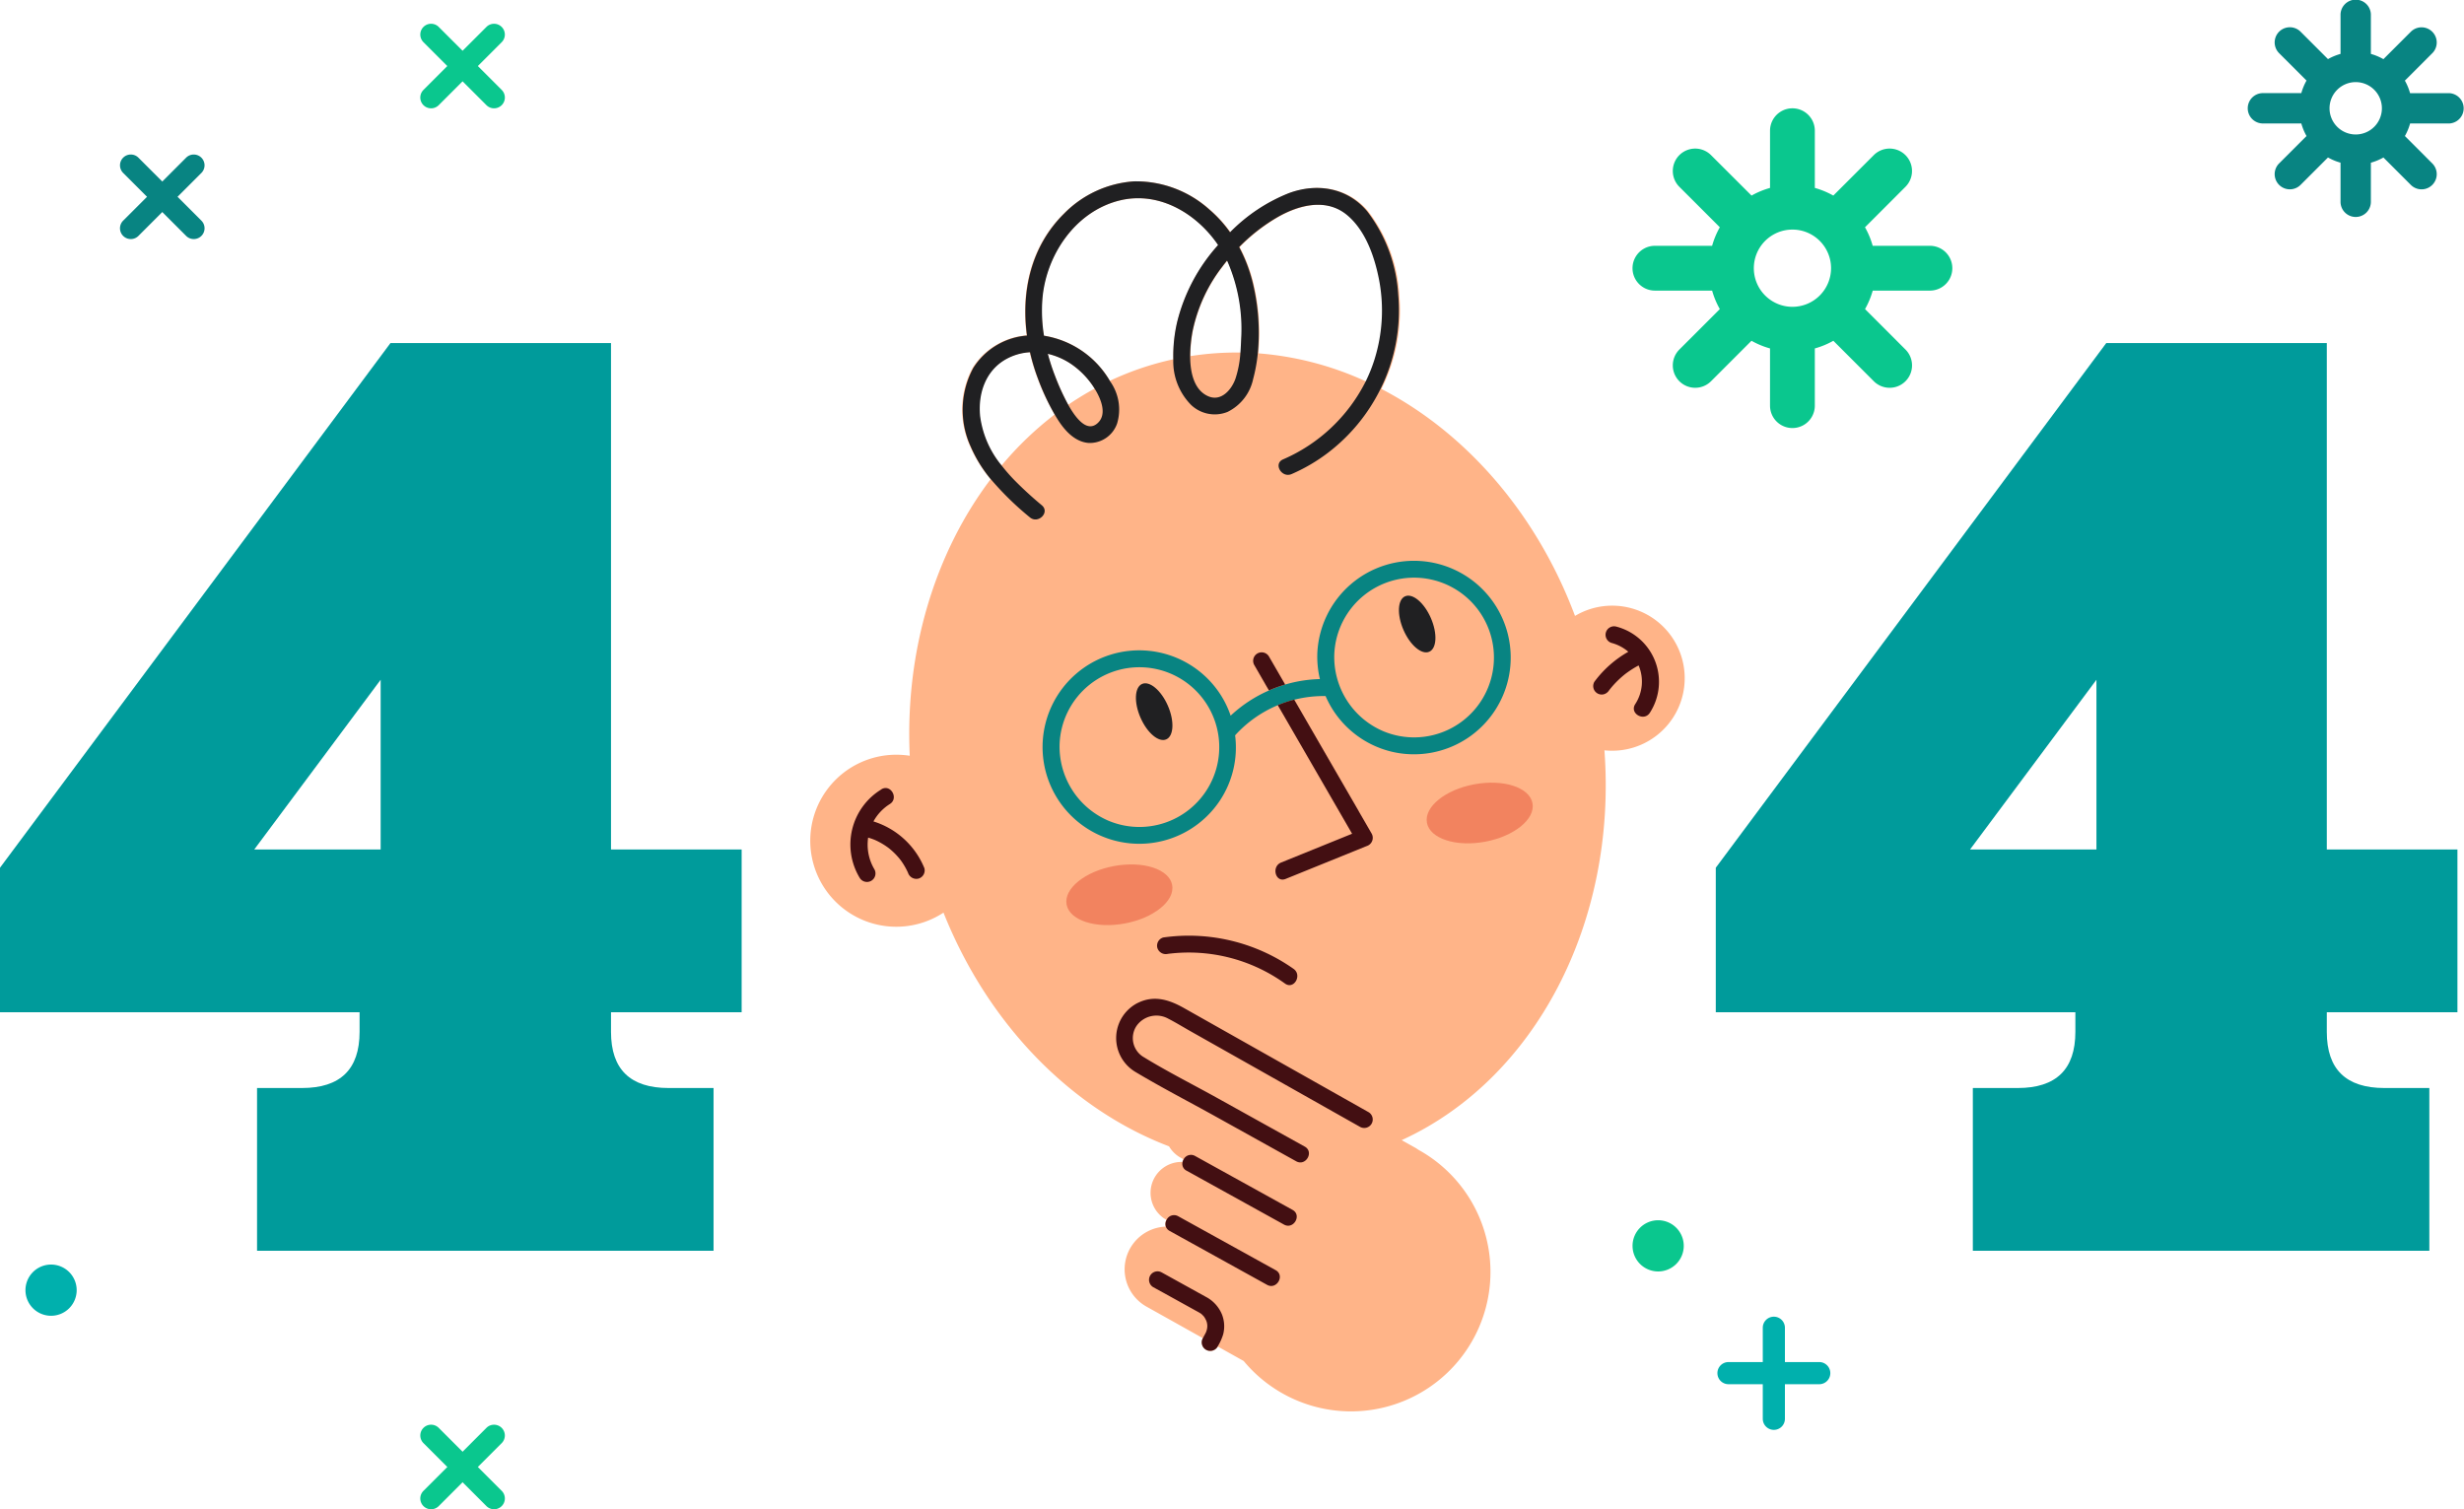
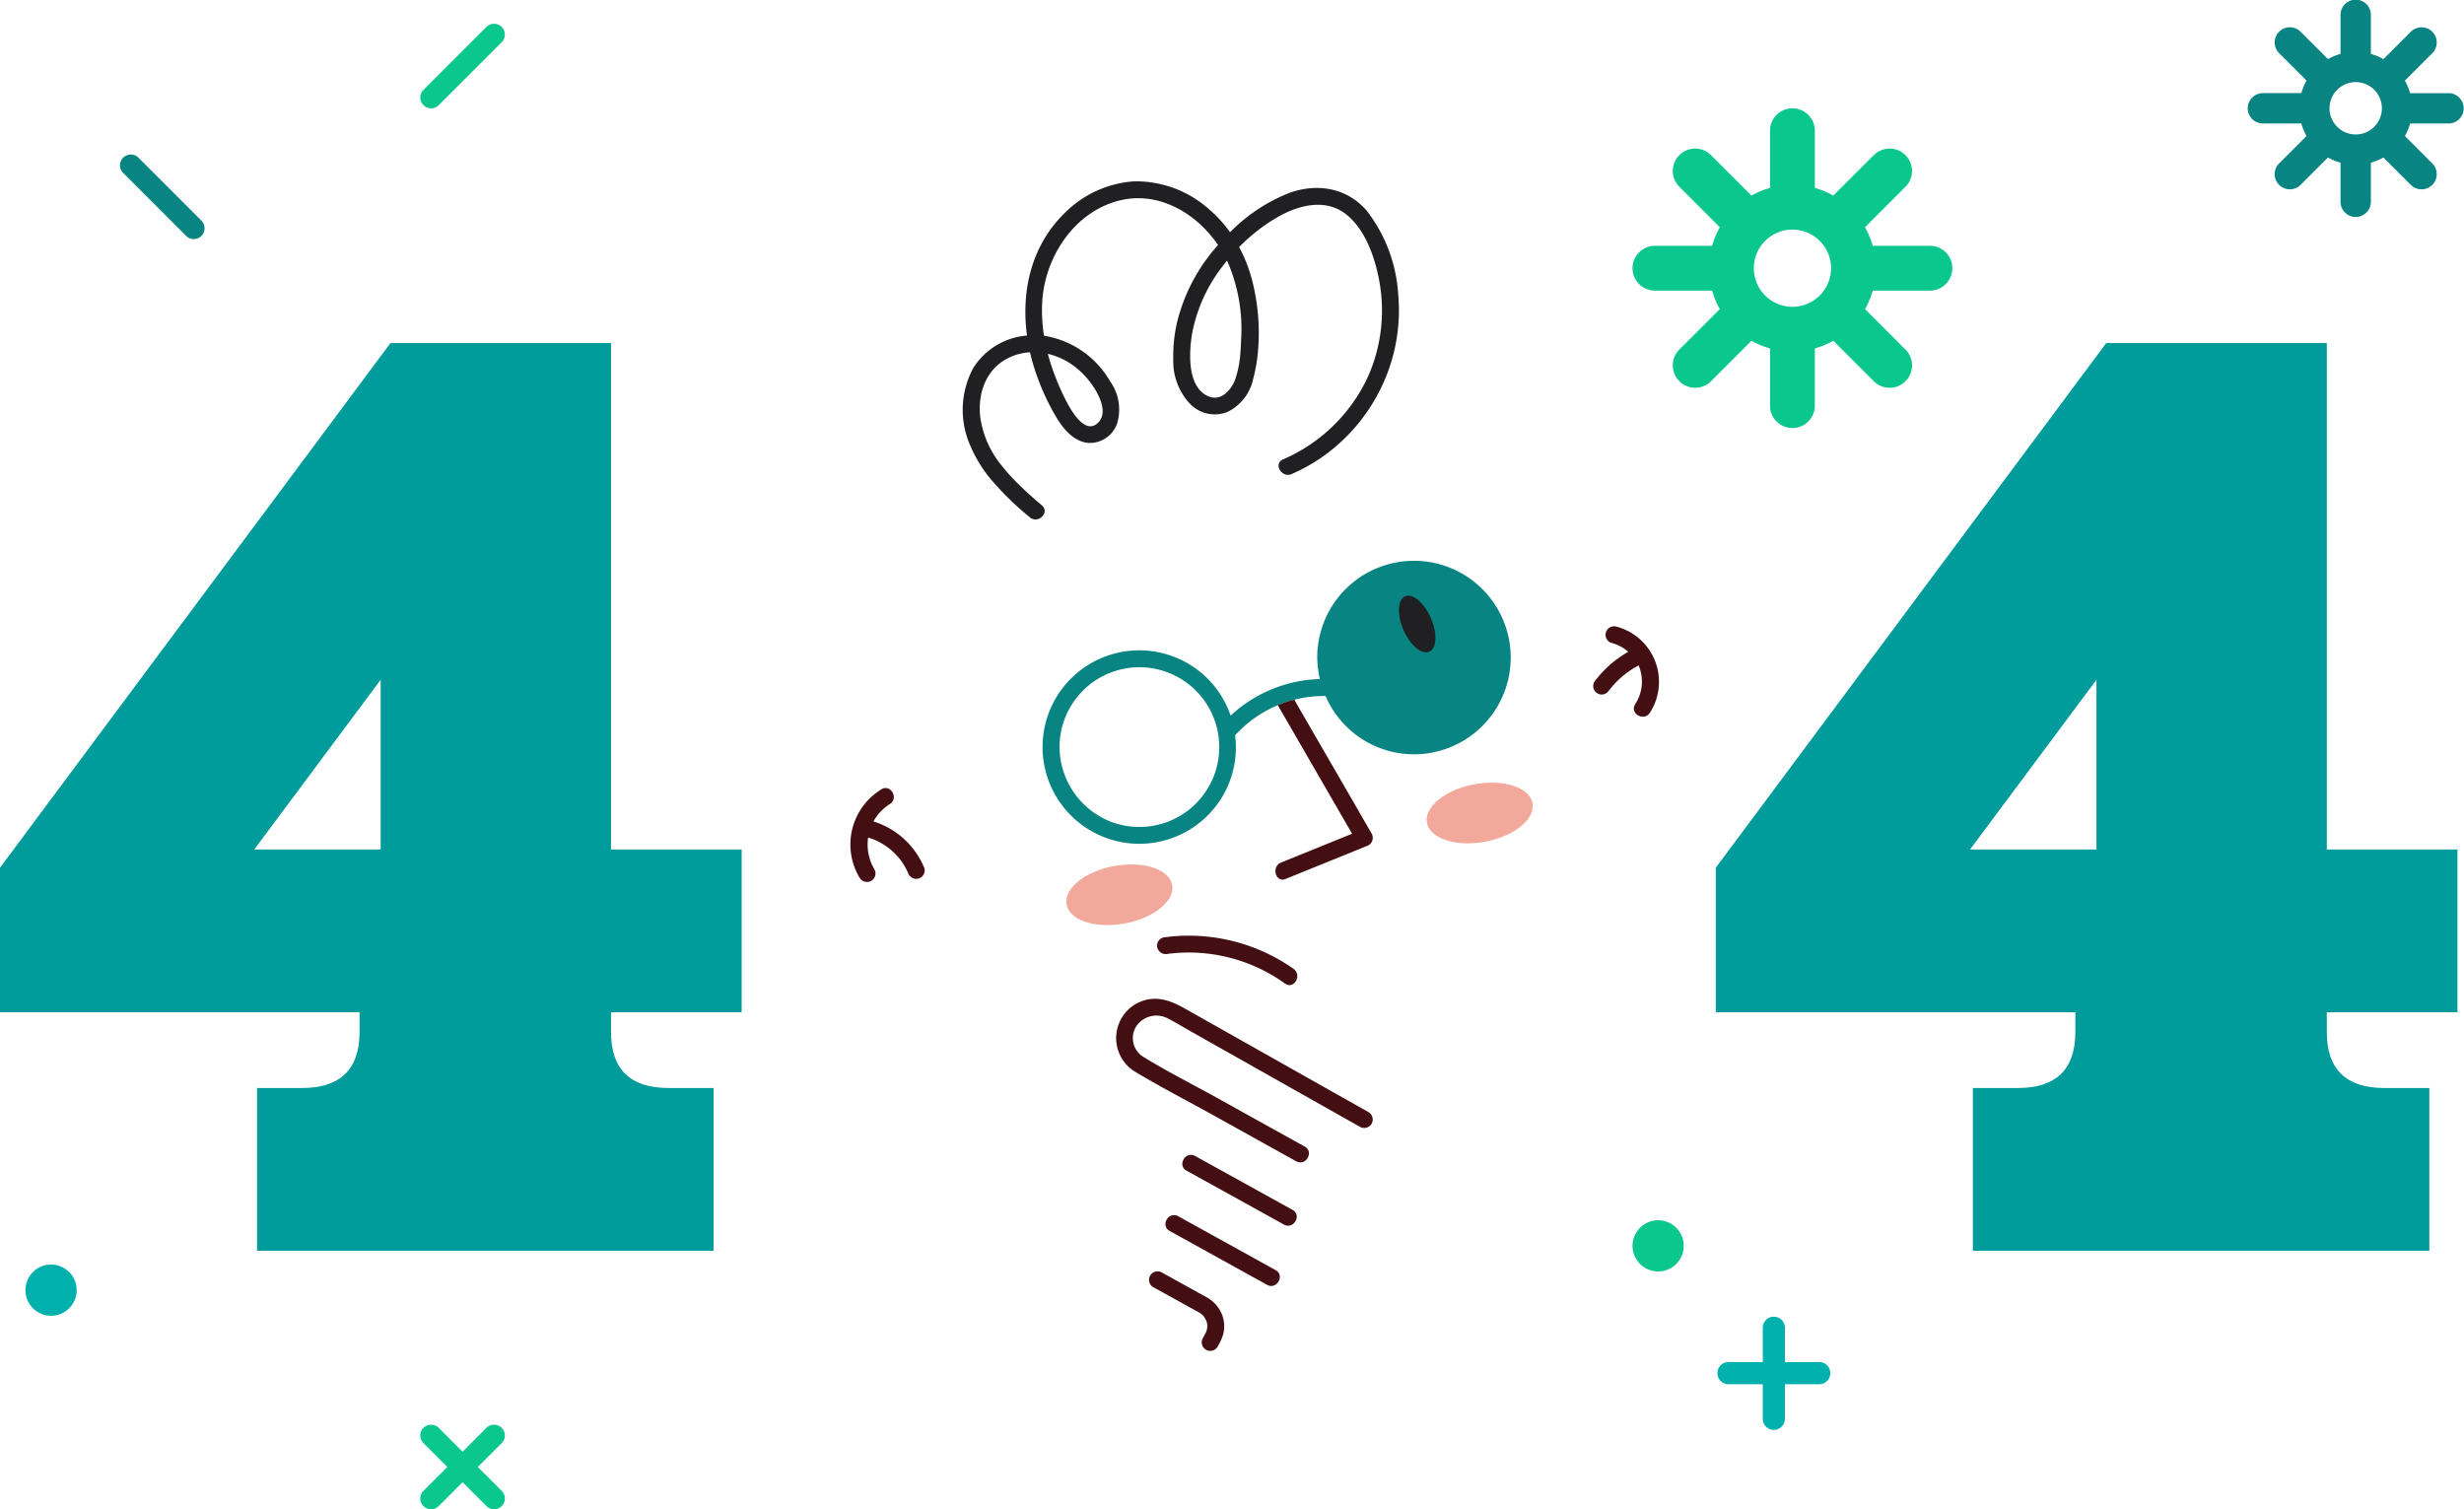
<svg xmlns="http://www.w3.org/2000/svg" width="320" height="196.001" viewBox="0 0 320 196.001">
  <g id="ilustração-mobile" transform="translate(-490.314 -376.525)">
    <g id="Grupo_9038" data-name="Grupo 9038" transform="translate(595.543 400.064)">
-       <path id="Caminho_4453" data-name="Caminho 4453" d="M46.591,125.329c-12.653-4.813-23.5-15.815-29.287-30.35A11.17,11.17,0,1,1,11.67,74.484a11.349,11.349,0,0,1,1.25.121C12.29,60.946,16.236,48.2,23.423,38.7a17.483,17.483,0,0,1-2.665-4.3,11.411,11.411,0,0,1,.347-10.194,9.122,9.122,0,0,1,7-4.193c-.776-5.706.516-11.568,4.827-15.812A14.118,14.118,0,0,1,42.08.011a14.343,14.343,0,0,1,9.784,3.644,16.216,16.216,0,0,1,2.707,2.964,22.2,22.2,0,0,1,7.651-5.071C65.884.187,69.854.825,72.437,3.874a19.662,19.662,0,0,1,4.068,10.915A22.843,22.843,0,0,1,74.18,26.974c10.981,5.695,20.158,16.171,25.138,29.472a9.42,9.42,0,1,1,4.408,17.5c-.2-.008-.392-.023-.586-.043,1.662,22.455-9.057,42.737-26.333,50.624l1.729.967a4.013,4.013,0,0,1,.431.277A18.114,18.114,0,1,1,56.29,153.208l-3.357-1.877-.01.017a1.106,1.106,0,0,1-1.922-1.1l-7.329-4.1a5.55,5.55,0,0,1,2.479-10.391,1.105,1.105,0,0,1,.111-.877l-.012-.007a4.014,4.014,0,0,1,2.074-7.516,1.242,1.242,0,0,1,.142-.349l-.362-.2a4.013,4.013,0,0,1-1.513-1.485M36.934,26.921a10.745,10.745,0,0,0-3.106-3.234,9.167,9.167,0,0,0-3-1.3,27.033,27.033,0,0,0,.9,2.755,30.277,30.277,0,0,0,1.775,3.882,39.644,39.644,0,0,1,3.44-2.1M28.5,22.187a7.3,7.3,0,0,0-3.087.879c-2.7,1.48-3.71,4.494-3.417,7.426a12.583,12.583,0,0,0,2.838,6.433,43.279,43.279,0,0,1,6.9-6.63,30.307,30.307,0,0,1-2.222-4.744A26.172,26.172,0,0,1,28.5,22.187m29.082-8.816a27.385,27.385,0,0,1,.608,8.975,40.969,40.969,0,0,1,14.041,3.675,19.832,19.832,0,0,0,1.2-2.97A21.112,21.112,0,0,0,74.006,12.8c-.583-2.99-1.75-6.4-4.184-8.416-2.716-2.245-6.322-1.294-9.1.3a23.428,23.428,0,0,0-4.958,3.857,19.915,19.915,0,0,1,1.822,4.834m-1.658,8.873c.049-.609.076-1.218.1-1.811A21.843,21.843,0,0,0,54.277,10.5l-.1-.206q-.311.378-.606.766a20.353,20.353,0,0,0-3.838,8.155,17.624,17.624,0,0,0-.362,3.491,38.324,38.324,0,0,1,6.55-.459m-3-13.873.085-.1c-2.844-4.15-7.791-7.06-12.925-5.755-5.747,1.461-9.54,7.139-9.975,12.821a20.04,20.04,0,0,0,.212,4.707l.094.012a12.164,12.164,0,0,1,8.5,5.856,38.33,38.33,0,0,1,8.26-2.8A19.337,19.337,0,0,1,47.67,18.3a23.182,23.182,0,0,1,5.257-9.925" transform="translate(-0.001 0.001)" fill="#ffb488" />
      <path id="Caminho_4454" data-name="Caminho 4454" d="M236.951,226.575c3.785-.7,7.164.4,7.547,2.458s-2.376,4.3-6.161,5-7.165-.4-7.547-2.459,2.376-4.3,6.161-5" transform="translate(-150.702 -148.261)" fill="#e75236" opacity="0.5" />
      <path id="Caminho_4455" data-name="Caminho 4455" d="M102.057,257.349c3.785-.7,7.164.4,7.547,2.458s-2.375,4.3-6.161,5-7.165-.4-7.548-2.459,2.376-4.3,6.162-5" transform="translate(-62.604 -168.418)" fill="#e75236" opacity="0.5" />
-       <path id="Caminho_4456" data-name="Caminho 4456" d="M86.646,166.53a12.557,12.557,0,0,1,22.5-7.1,12.369,12.369,0,0,1,1.912,3.579,17.575,17.575,0,0,1,4.991-3.278,17.965,17.965,0,0,1,2.107-.767,17.45,17.45,0,0,1,4.494-.707,12.642,12.642,0,0,1-.339-3.184c0-.029,0-.059,0-.089s0-.057.005-.085a12.564,12.564,0,1,1,9.667,12.792,12.531,12.531,0,0,1-8.595-7.227,15.513,15.513,0,0,0-11.749,5.1,12.472,12.472,0,0,1-1.95,8.431A12.564,12.564,0,0,1,86.639,166.7c0-.029,0-.059,0-.09s0-.058.006-.085m44.229-1.5a10.371,10.371,0,1,0-6.352-10.043,10.474,10.474,0,0,0,6.352,10.043M95.2,176.658a10.371,10.371,0,1,0-6.352-10.043A10.472,10.472,0,0,0,95.2,176.658" transform="translate(-56.464 -93.608)" fill="#088482" />
+       <path id="Caminho_4456" data-name="Caminho 4456" d="M86.646,166.53a12.557,12.557,0,0,1,22.5-7.1,12.369,12.369,0,0,1,1.912,3.579,17.575,17.575,0,0,1,4.991-3.278,17.965,17.965,0,0,1,2.107-.767,17.45,17.45,0,0,1,4.494-.707,12.642,12.642,0,0,1-.339-3.184c0-.029,0-.059,0-.089s0-.057.005-.085a12.564,12.564,0,1,1,9.667,12.792,12.531,12.531,0,0,1-8.595-7.227,15.513,15.513,0,0,0-11.749,5.1,12.472,12.472,0,0,1-1.95,8.431A12.564,12.564,0,0,1,86.639,166.7c0-.029,0-.059,0-.09s0-.058.006-.085m44.229-1.5M95.2,176.658a10.371,10.371,0,1,0-6.352-10.043A10.472,10.472,0,0,0,95.2,176.658" transform="translate(-56.464 -93.608)" fill="#088482" />
      <path id="Caminho_4457" data-name="Caminho 4457" d="M184.988,209.669l1.662,2.875a1.122,1.122,0,0,1-.659,1.622l-10.515,4.263c-1.316.534-1.889-1.6-.586-2.129l9.22-3.738-9.655-16.7a15.568,15.568,0,0,1,2.137-.716l8.4,14.52" transform="translate(-113.741 -127.826)" fill="#430f12" />
-       <path id="Caminho_4458" data-name="Caminho 4458" d="M167.658,181.867,166,178.992a1.1,1.1,0,0,1,1.906-1.115l2.1,3.634a17.961,17.961,0,0,0-2.107.767l-.238-.412" transform="translate(-108.33 -116.153)" fill="#430f12" />
      <path id="Caminho_4459" data-name="Caminho 4459" d="M227.386,165.134c.982-.428,2.48.837,3.346,2.825s.773,3.946-.209,4.374-2.48-.837-3.346-2.824-.773-3.947.209-4.374" transform="translate(-150.134 -111.234)" fill="#202022" />
-       <path id="Caminho_4460" data-name="Caminho 4460" d="M127.809,197.392c.982-.428,2.48.837,3.346,2.824s.773,3.947-.209,4.375-2.48-.837-3.346-2.824-.773-3.947.209-4.375" transform="translate(-84.714 -132.111)" fill="#202022" />
      <path id="Caminho_4461" data-name="Caminho 4461" d="M146.426,290.191a21.419,21.419,0,0,0-15.218-3.856,1.144,1.144,0,0,1-1.358-.771,1.111,1.111,0,0,1,.771-1.358,23.636,23.636,0,0,1,16.92,4.079c1.147.818.045,2.734-1.115,1.906" transform="translate(-84.771 -185.999)" fill="#430f12" />
      <path id="Caminho_4462" data-name="Caminho 4462" d="M19.1,228.569c1.207-.758,2.316,1.152,1.114,1.906a6.13,6.13,0,0,0-2.128,2.258A10.51,10.51,0,0,1,24.7,238.8a1.107,1.107,0,0,1-.771,1.358,1.139,1.139,0,0,1-1.358-.771c.1.235-.025-.051-.038-.078l-.1-.211c-.076-.153-.155-.3-.24-.452a9.071,9.071,0,0,0-.554-.86c-.017-.023-.209-.264-.054-.073l-.146-.181c-.109-.132-.222-.259-.338-.385a9.5,9.5,0,0,0-.738-.712q-.142-.123-.289-.239l-.145-.108-.229-.16a9.234,9.234,0,0,0-.878-.526c-.137-.073-.277-.141-.417-.206l-.167-.074-.126-.05c-.235-.09-.474-.169-.715-.239a6.28,6.28,0,0,0,.822,4.131,1.105,1.105,0,0,1-1.907,1.114,8.373,8.373,0,0,1,2.8-11.505" transform="translate(-9.88 -149.595)" fill="#430f12" />
      <path id="Caminho_4463" data-name="Caminho 4463" d="M297.666,170.812a5.43,5.43,0,0,0-2.137-1.132,1.1,1.1,0,0,1,.587-2.129,7.409,7.409,0,0,1,4.357,11.187c-.765,1.192-2.676.087-1.906-1.114a5.349,5.349,0,0,0,.481-4.942c-.013-.03-.026-.059-.039-.088q-.439.232-.858.5-.324.207-.636.432l-.125.091c-.01.008-.2.158-.073.054l-.069.055-.149.121a12.945,12.945,0,0,0-1.072.992q-.254.263-.492.541c-.083.1-.165.2-.246.3l-.078.1-.033.044a1.2,1.2,0,0,1-.66.507,1.1,1.1,0,0,1-1.247-1.621,14.151,14.151,0,0,1,4.394-3.886m-2.392,4.874-.026.034,0,0,.028-.037" transform="translate(-191.433 -109.715)" fill="#430f12" />
      <path id="Caminho_4464" data-name="Caminho 4464" d="M117.219,308.28c2.116-1.048,4.087-.4,5.976.664l12.754,7.193,11.223,6.33a1.1,1.1,0,0,1-1.114,1.907L124.1,311.986c-.978-.551-1.942-1.148-2.941-1.659a3.159,3.159,0,0,0-4.121.95,2.859,2.859,0,0,0,.984,4.072c3.1,1.9,6.389,3.549,9.569,5.317l11.3,6.277c1.242.69.13,2.6-1.114,1.907L127.432,323.1c-3.5-1.947-7.089-3.793-10.529-5.85a5.119,5.119,0,0,1,.316-8.975" transform="translate(-74.671 -201.578)" fill="#430f12" />
      <path id="Caminho_4465" data-name="Caminho 4465" d="M139.827,368.5a.98.98,0,0,1-.514-1.126,1.255,1.255,0,0,1,.141-.35,1.073,1.073,0,0,1,1.487-.431l11.077,6.127,1.58.874c1.244.688.131,2.6-1.114,1.907l-11.076-6.127-1.581-.875" transform="translate(-90.962 -240.01)" fill="#430f12" />
      <path id="Caminho_4466" data-name="Caminho 4466" d="M133.51,391.242a1.008,1.008,0,0,1-.5-.575,1.108,1.108,0,0,1,.111-.877,1.075,1.075,0,0,1,1.5-.454l11.076,6.127,1.58.874c1.244.688.132,2.6-1.115,1.907l-11.076-6.127-1.58-.874" transform="translate(-86.837 -254.927)" fill="#430f12" />
      <path id="Caminho_4467" data-name="Caminho 4467" d="M128.512,410.49l3.744,2.071,1.97,1.09a4.515,4.515,0,0,1,2.1,2.293,4.212,4.212,0,0,1,.158,2.573,6.917,6.917,0,0,1-.715,1.584l-.009.017a1.1,1.1,0,0,1-1.915-1.1l.009-.017.238-.441.092-.171.078-.159c.006-.022.037-.111.048-.144a1.9,1.9,0,0,0-.059-1.421c.026.075-.117-.22-.136-.251l-.109-.168c-.012-.018-.025-.035-.031-.043-.1-.108-.2-.21-.306-.309l-.04-.037a.275.275,0,0,1-.044-.027c-.079-.052-.159-.1-.24-.148-.1-.059-.209-.115-.313-.173l-4.278-2.366L127.4,412.4a1.1,1.1,0,0,1,1.114-1.906" transform="translate(-82.857 -268.778)" fill="#430f12" />
      <path id="Caminho_4468" data-name="Caminho 4468" d="M60.578,38.74a17.53,17.53,0,0,1-2.654-4.3,11.471,11.471,0,0,1,.346-10.2,9.078,9.078,0,0,1,6.974-4.2c-.773-5.712.514-11.581,4.808-15.829a14.033,14.033,0,0,1,9.113-4.2A14.247,14.247,0,0,1,88.911,3.66a16.239,16.239,0,0,1,2.7,2.966A22.1,22.1,0,0,1,99.228,1.55c3.649-1.362,7.6-.724,10.177,2.328A19.743,19.743,0,0,1,113.458,14.8,22.972,22.972,0,0,1,111.141,27a23.465,23.465,0,0,1-6.8,8.253,22.742,22.742,0,0,1-4.732,2.773c-1.29.561-2.415-1.34-1.114-1.906A21.567,21.567,0,0,0,109.2,26.05a19.9,19.9,0,0,0,1.192-2.973,21.234,21.234,0,0,0,.576-10.266c-.581-2.993-1.743-6.41-4.168-8.425-2.705-2.247-6.3-1.3-9.067.3a23.356,23.356,0,0,0-4.939,3.861,20.013,20.013,0,0,1,1.815,4.839,27.552,27.552,0,0,1,.606,8.984,20.978,20.978,0,0,1-.6,3.3,6.184,6.184,0,0,1-3.334,4.286,4.459,4.459,0,0,1-4.74-.921,8.04,8.04,0,0,1-2.3-5.9,19.462,19.462,0,0,1,.491-4.82,23.247,23.247,0,0,1,5.237-9.936l.085-.1c-2.834-4.153-7.762-7.067-12.876-5.76-5.725,1.463-9.5,7.146-9.937,12.835a20.138,20.138,0,0,0,.211,4.711l.093.012a12.119,12.119,0,0,1,8.468,5.863l.035.057a6.306,6.306,0,0,1,.9,5.451,3.76,3.76,0,0,1-3.7,2.538c-1.76-.14-3.059-1.558-3.957-2.955q-.223-.348-.433-.706a30.36,30.36,0,0,1-2.213-4.749,26.131,26.131,0,0,1-1.01-3.368,7.249,7.249,0,0,0-3.076.88c-2.695,1.481-3.7,4.5-3.4,7.434a12.632,12.632,0,0,0,2.827,6.44,22.822,22.822,0,0,0,1.527,1.757,47.962,47.962,0,0,0,3.659,3.364c1.085.92-.483,2.475-1.561,1.561a39.11,39.11,0,0,1-5.031-4.908M86.791,19.234a17.707,17.707,0,0,0-.36,3.494c.009,2.178.533,4.416,2.367,5.2,1.674.713,3.018-.865,3.517-2.287a13.535,13.535,0,0,0,.64-3.369c.05-.61.076-1.219.1-1.813a21.961,21.961,0,0,0-1.738-9.947c-.031-.069-.064-.137-.1-.206q-.31.379-.6.767a20.422,20.422,0,0,0-3.823,8.164M68.843,25.17a30.184,30.184,0,0,0,1.768,3.886c1.068,1.891,2.449,3.5,3.742,2.41,1.385-1.164.458-3.268-.3-4.49l-.016-.025a10.726,10.726,0,0,0-3.095-3.237,9.114,9.114,0,0,0-2.993-1.3,27.187,27.187,0,0,0,.893,2.758" transform="translate(-37.095 0)" fill="#202022" />
    </g>
    <path id="Caminho_4469" data-name="Caminho 4469" d="M384.562,17.855h-7.429a10.718,10.718,0,0,0-1-2.407l5.255-5.253a2.909,2.909,0,1,0-4.114-4.114l-5.255,5.253a10.725,10.725,0,0,0-2.4-.995V2.909a2.909,2.909,0,1,0-5.818,0v7.43a10.726,10.726,0,0,0-2.4.995L356.14,6.082a2.909,2.909,0,0,0-4.114,4.114l5.254,5.253a10.748,10.748,0,0,0-1,2.407h-7.429a2.909,2.909,0,0,0,0,5.818h7.429a10.753,10.753,0,0,0,1,2.4l-5.254,5.254a2.909,2.909,0,0,0,4.115,4.114l5.253-5.253a10.765,10.765,0,0,0,2.406.995v7.43a2.909,2.909,0,1,0,5.818,0v-7.43a10.763,10.763,0,0,0,2.406-.995l5.253,5.253a2.909,2.909,0,0,0,4.115-4.114l-5.254-5.254a10.762,10.762,0,0,0,1-2.4h7.429a2.909,2.909,0,1,0,0-5.818m-17.854,7.923a5.015,5.015,0,1,1,5.014-5.014,5.021,5.021,0,0,1-5.014,5.014" transform="translate(356.387 390.591)" fill="#0ac78e" />
    <path id="Caminho_4475" data-name="Caminho 4475" d="M372.105,12.1h-5.032a7.259,7.259,0,0,0-.676-1.631l3.56-3.558a1.97,1.97,0,1,0-2.787-2.787l-3.56,3.558A7.266,7.266,0,0,0,361.982,7V1.971a1.971,1.971,0,1,0-3.941,0V7a7.267,7.267,0,0,0-1.629.674l-3.56-3.558a1.97,1.97,0,0,0-2.787,2.787l3.559,3.558a7.288,7.288,0,0,0-.675,1.631h-5.032a1.971,1.971,0,0,0,0,3.941h5.032a7.292,7.292,0,0,0,.675,1.629l-3.559,3.559a1.971,1.971,0,0,0,2.788,2.787l3.558-3.558a7.292,7.292,0,0,0,1.63.674V26.16a1.971,1.971,0,1,0,3.941,0V21.127a7.292,7.292,0,0,0,1.63-.674l3.558,3.558a1.971,1.971,0,1,0,2.788-2.787L366.4,17.666a7.287,7.287,0,0,0,.675-1.629h5.032a1.971,1.971,0,0,0,0-3.941m-12.094,5.367a3.4,3.4,0,1,1,3.4-3.4,3.4,3.4,0,0,1-3.4,3.4" transform="translate(436.238 376.526)" fill="#088482" />
    <g id="Grupo_9040" data-name="Grupo 9040" transform="translate(505.899 396.592)">
-       <path id="Caminho_4470" data-name="Caminho 4470" d="M293.774,66.478a1.4,1.4,0,0,1-.991-2.392l8.176-8.176a1.4,1.4,0,0,1,1.982,1.982l-8.176,8.176a1.4,1.4,0,0,1-.991.411" transform="translate(-292.372 -55.499)" fill="#088482" />
      <path id="Caminho_4471" data-name="Caminho 4471" d="M301.95,66.478a1.4,1.4,0,0,1-.991-.411l-8.176-8.176a1.4,1.4,0,0,1,1.982-1.982l8.176,8.176a1.4,1.4,0,0,1-.991,2.392" transform="translate(-292.372 -55.499)" fill="#088482" />
    </g>
    <g id="Grupo_9043" data-name="Grupo 9043" transform="translate(544.899 379.613)">
      <path id="Caminho_4470-2" data-name="Caminho 4470" d="M293.774,66.478a1.4,1.4,0,0,1-.991-2.392l8.176-8.176a1.4,1.4,0,0,1,1.982,1.982l-8.176,8.176a1.4,1.4,0,0,1-.991.411" transform="translate(-292.372 -55.499)" fill="#0ac78e" />
-       <path id="Caminho_4471-2" data-name="Caminho 4471" d="M301.95,66.478a1.4,1.4,0,0,1-.991-.411l-8.176-8.176a1.4,1.4,0,0,1,1.982-1.982l8.176,8.176a1.4,1.4,0,0,1-.991,2.392" transform="translate(-292.372 -55.499)" fill="#0ac78e" />
    </g>
    <g id="Grupo_9042" data-name="Grupo 9042" transform="translate(544.899 561.547)">
      <path id="Caminho_4470-3" data-name="Caminho 4470" d="M293.774,66.478a1.4,1.4,0,0,1-.991-2.392l8.176-8.176a1.4,1.4,0,0,1,1.982,1.982l-8.176,8.176a1.4,1.4,0,0,1-.991.411" transform="translate(-292.372 -55.499)" fill="#0ac78e" />
      <path id="Caminho_4471-3" data-name="Caminho 4471" d="M301.95,66.478a1.4,1.4,0,0,1-.991-.411l-8.176-8.176a1.4,1.4,0,0,1,1.982-1.982l8.176,8.176a1.4,1.4,0,0,1-.991,2.392" transform="translate(-292.372 -55.499)" fill="#0ac78e" />
    </g>
    <g id="Grupo_9041" data-name="Grupo 9041" transform="translate(713.317 547.482)">
      <path id="Caminho_4472" data-name="Caminho 4472" d="M13.3,435.853H1.438a1.438,1.438,0,0,1,0-2.875H13.3a1.438,1.438,0,0,1,0,2.875" transform="translate(0 -427.048)" fill="#00b0ad" />
      <path id="Caminho_4473" data-name="Caminho 4473" d="M9.688,439.463a1.438,1.438,0,0,1-1.438-1.438v-11.86a1.438,1.438,0,0,1,2.875,0v11.86a1.437,1.437,0,0,1-1.438,1.438" transform="translate(-2.32 -424.728)" fill="#00b0ad" />
    </g>
    <path id="Caminho_4474" data-name="Caminho 4474" d="M282.917,3.324A3.325,3.325,0,1,1,279.59,0a3.327,3.327,0,0,1,3.327,3.324" transform="translate(217.355 540.749)" fill="#00b0ad" />
    <path id="Caminho_4476" data-name="Caminho 4476" d="M282.917,3.324A3.325,3.325,0,1,1,279.59,0a3.327,3.327,0,0,1,3.327,3.324" transform="translate(426.066 534.994)" fill="#0ac78e" />
    <path id="Caminho_4477" data-name="Caminho 4477" d="M33.384,96.746h5.837q7.477,0,7.479-7.289v-2.55H0V68.14L50.713,0h28.64V65.772H96.318V86.907H79.353v2.55q0,7.29,7.48,7.289H92.67v21.135H33.384ZM49.436,65.772V43.727L33.019,65.772Z" transform="translate(490.313 421.075)" fill="#009b9b" />
    <path id="Caminho_4477-2" data-name="Caminho 4477" d="M33.384,96.746h5.837q7.477,0,7.479-7.289v-2.55H0V68.14L50.713,0h28.64V65.772H96.318V86.907H79.353v2.55q0,7.29,7.48,7.289H92.67v21.135H33.384ZM49.436,65.772V43.727L33.019,65.772Z" transform="translate(713.143 421.075)" fill="#009b9b" />
  </g>
</svg>